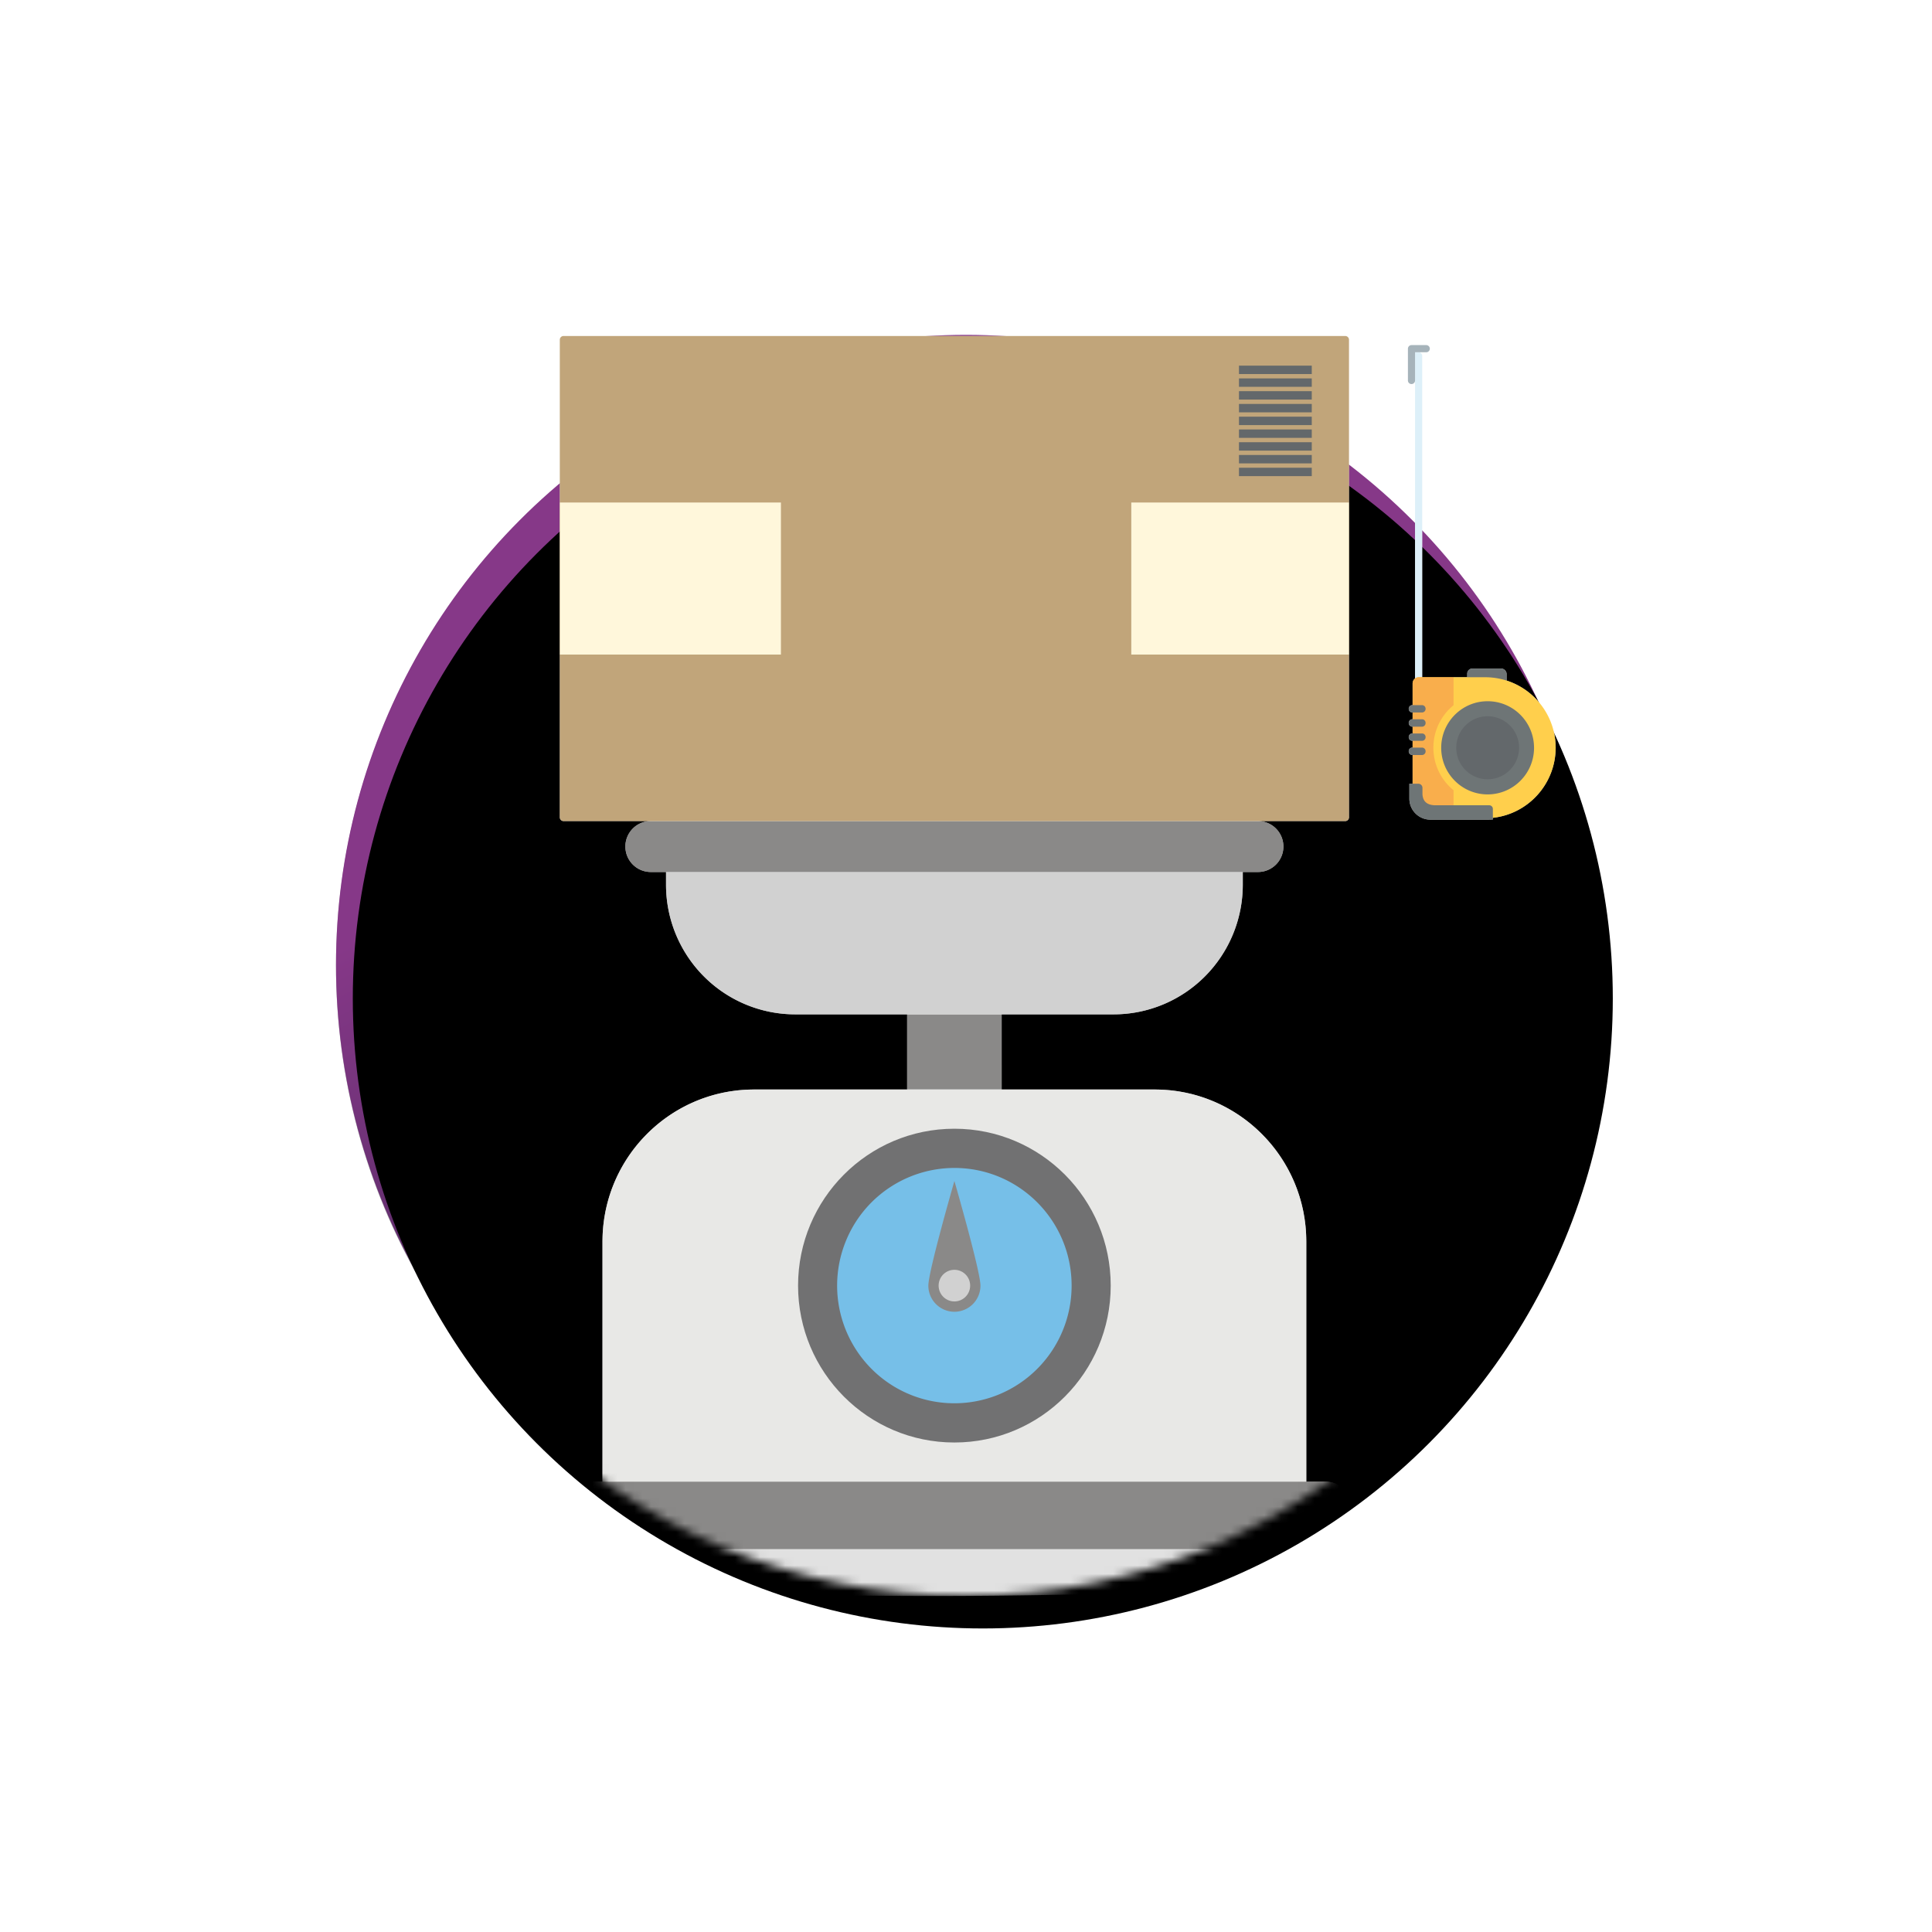
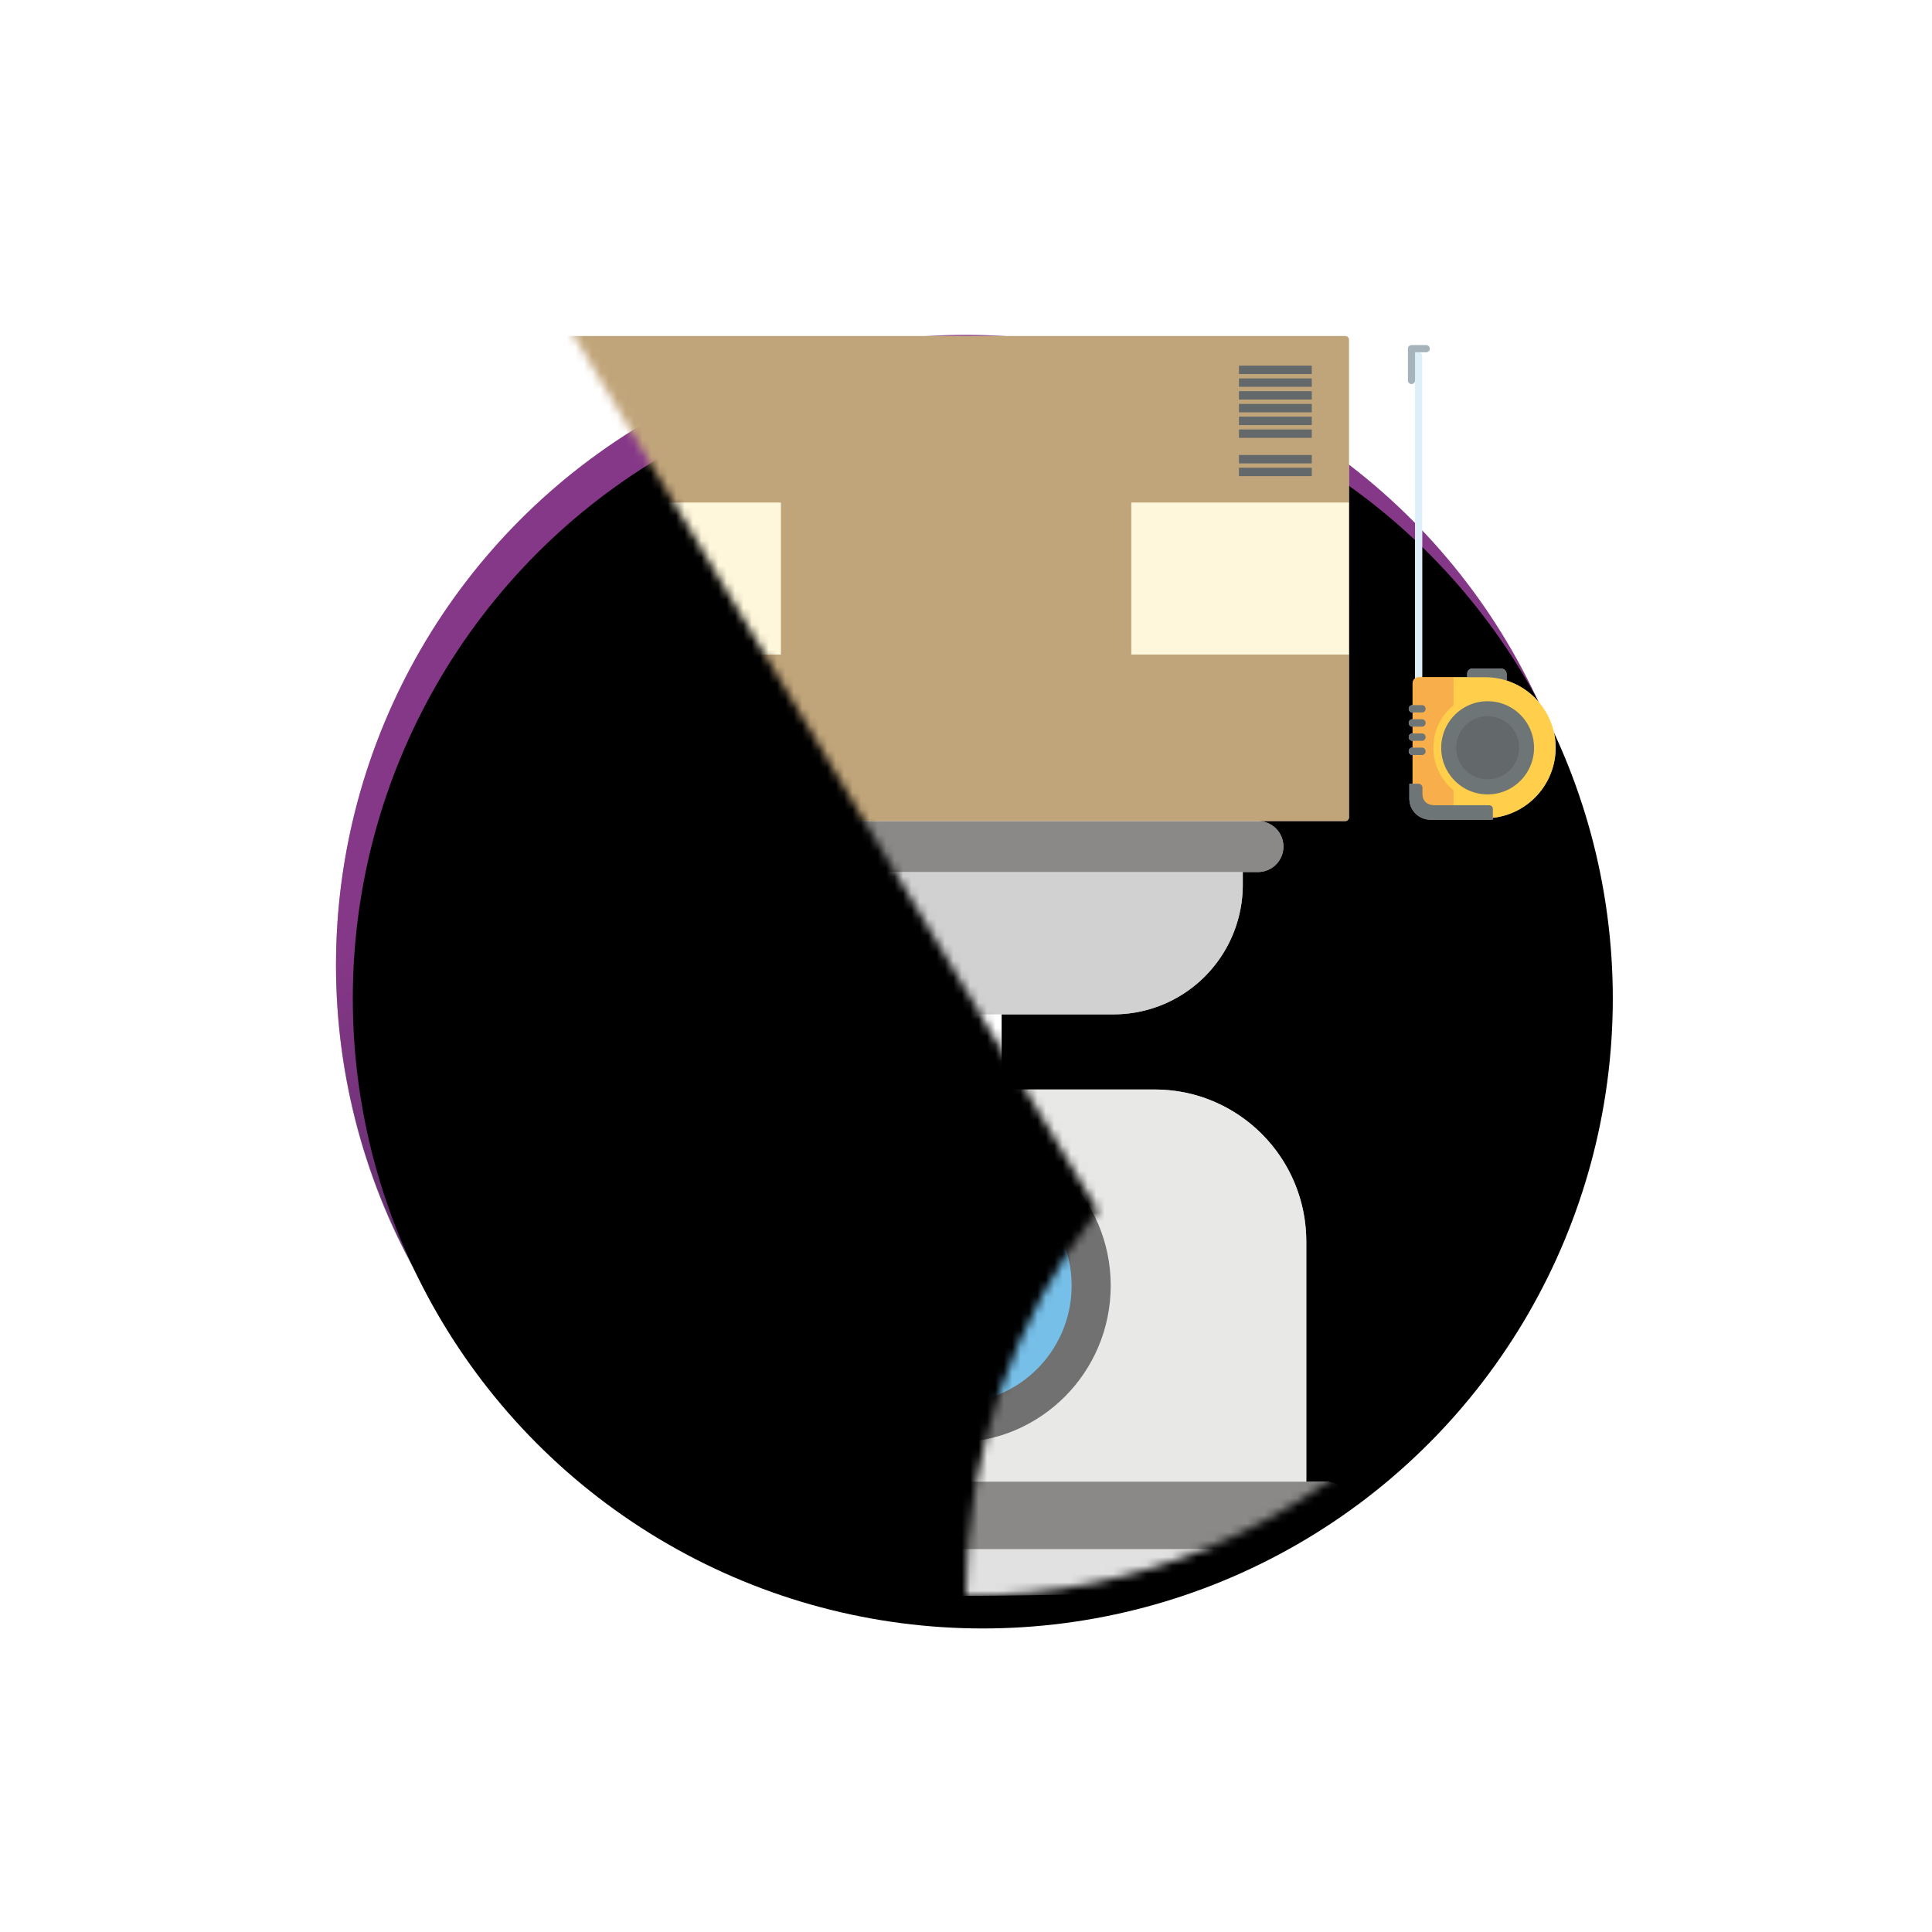
<svg xmlns="http://www.w3.org/2000/svg" xmlns:xlink="http://www.w3.org/1999/xlink" width="230" height="230" viewBox="0 0 230 230">
  <defs>
    <filter id="b" width="180%" height="180%" x="-40%" y="-40%" filterUnits="objectBoundingBox">
      <feOffset in="SourceAlpha" result="shadowOffsetOuter1" />
      <feGaussianBlur in="shadowOffsetOuter1" result="shadowBlurOuter1" stdDeviation="20" />
      <feColorMatrix in="shadowBlurOuter1" values="0 0 0 0 1 0 0 0 0 0.851 0 0 0 0 0.875 0 0 0 1 0" />
    </filter>
    <filter id="e" width="109.3%" height="109.3%" x="-4.7%" y="-4.7%" filterUnits="objectBoundingBox">
      <feGaussianBlur in="SourceAlpha" result="shadowBlurInner1" stdDeviation="5" />
      <feOffset dx="2" dy="4" in="shadowBlurInner1" result="shadowOffsetInner1" />
      <feComposite in="shadowOffsetInner1" in2="SourceAlpha" k2="-1" k3="1" operator="arithmetic" result="shadowInnerInner1" />
      <feColorMatrix in="shadowInnerInner1" values="0 0 0 0 0.243 0 0 0 0 0.082 0 0 0 0 0.314 0 0 0 0.3 0" />
    </filter>
    <circle id="a" cx="75" cy="96.136" r="75" />
    <circle id="c" cx="75" cy="96" r="75" />
    <radialGradient id="d" cx="26.08%" cy="100%" r="57.259%" fx="26.08%" fy="100%">
      <stop offset="0%" stop-color="#2C1F47" stop-opacity=".984" />
      <stop offset="100%" stop-color="#863888" />
    </radialGradient>
-     <path id="f" d="M150 0v93.41h-.049c.033.904.049 1.813.049 2.726 0 41.422-33.579 75-75 75s-75-33.578-75-75c0-17.29 5.85-33.213 15.68-45.898L15.682 0H150z" />
+     <path id="f" d="M150 0v93.41h-.049c.033.904.049 1.813.049 2.726 0 41.422-33.579 75-75 75c0-17.29 5.85-33.213 15.68-45.898L15.682 0H150z" />
  </defs>
  <g fill="none" fill-rule="evenodd" transform="translate(40 18.864)">
    <use fill="#000" filter="url(#b)" opacity=".3" xlink:href="#a" />
    <use fill="url(#d)" xlink:href="#c" />
    <use fill="#000" filter="url(#e)" xlink:href="#c" />
    <mask id="g" fill="#fff">
      <use xlink:href="#f" />
    </mask>
    <g mask="url(#g)">
      <g transform="translate(4.773 21.136)">
        <path fill="#FFF" fill-rule="nonzero" d="M115.378 0c.244 0 .442.2.442.445v19.378l.001 18.102v19.379a.445.445 0 0 1-.363.437l-.08.007h-10.357a3.027 3.027 0 0 1 2.992 3.03 3.027 3.027 0 0 1-3.021 3.033h-1.815v1.514a15.46 15.46 0 0 1-4.504 10.912 15.349 15.349 0 0 1-10.873 4.52H74.471l.001 8.947h18.233c9.957.006 18.027 8.105 18.033 18.098v28.59h2.306a3.116 3.116 0 0 1 3.101 3.112l.003.92c10.257 1.016 16.476 2.348 16.476 3.807 0 3.186-29.689 5.769-66.312 5.769S0 147.417 0 144.23c0-1.684 8.304-3.2 21.546-4.255v-.47a3.117 3.117 0 0 1 3.102-3.114h2.304v-28.59c.006-9.992 8.076-18.091 18.033-18.097H63.22v-8.947H49.892a15.347 15.347 0 0 1-10.59-4.244l-.283-.276a15.46 15.46 0 0 1-4.503-10.912v-1.514h-1.818a3.027 3.027 0 0 1-3.02-3.032l.004-.178a3.027 3.027 0 0 1 2.839-2.849l.147-.005H22.314a.442.442 0 0 1-.443-.443V.444c0-.245.198-.444.443-.444h93.064zm9.637 1.083a.425.425 0 0 1 0 .851h-.9c.23.005.414.19.418.421v38.268h5.364v-.431a.609.609 0 0 1 .505-.595l.097-.009h3.423a.67.67 0 0 1 .666.669l.001.765a8.425 8.425 0 0 1 5.832 7.743l.005.256c-.018 4.326-3.284 7.883-7.478 8.338v.2a8.29 8.29 0 0 1-.527.021h-6.932a2.502 2.502 0 0 1-2.479-2.501V53.3l.385-.001v-3.417h-.042a.429.429 0 0 1-.413-.355l-.006-.076v-.033a.428.428 0 0 1 .42-.42l.041-.001v-.808h-.042a.42.42 0 0 1-.412-.345l-.007-.075v-.032a.42.42 0 0 1 .42-.42l.041-.001v-.808h-.042a.427.427 0 0 1-.41-.336l-.009-.084v-.032a.43.43 0 0 1 .42-.432h.041v-.808h-.042a.42.42 0 0 1-.412-.345l-.007-.076v-.032a.428.428 0 0 1 .42-.42l.041-.001v-2.586a.742.742 0 0 1 .29-.58V2.354v2.92a.425.425 0 1 1-.849 0v-3.77a.43.43 0 0 1 .43-.42h1.75z" style="mix-blend-mode:color" />
        <g opacity=".7">
          <ellipse cx="66.312" cy="144.231" fill="#393939" fill-rule="nonzero" opacity=".212" rx="66.312" ry="5.769" />
          <g fill-rule="nonzero" transform="translate(21.547)">
            <g transform="translate(8.132 57.747)">
-               <rect width="11.252" height="8.949" x="33.542" y="23.008" fill="#585755" />
              <path fill="#BDBDBD" d="M4.838 6.064v1.514A15.46 15.46 0 0 0 9.342 18.49a15.349 15.349 0 0 0 10.873 4.52h37.907c4.078 0 7.99-1.626 10.873-4.52a15.46 15.46 0 0 0 4.504-10.912V6.064H4.839z" />
              <path fill="#585755" d="M0 3.032a3.027 3.027 0 0 0 3.021 3.032h72.293a3.027 3.027 0 0 0 3.02-3.032A3.027 3.027 0 0 0 75.315 0H3.02A3.027 3.027 0 0 0 0 3.032" />
            </g>
            <g transform="translate(.324)">
              <path fill="#A67F41" d="M0 .445v56.859a.445.445 0 0 0 .443.444h93.064a.443.443 0 0 0 .443-.444V.444A.444.444 0 0 0 93.507 0H.443C.198 0 0 .2 0 .445" />
              <rect width="26.323" height="18.101" y="19.824" fill="#FFF4CC" />
              <rect width="25.917" height="18.101" x="68.033" y="19.824" fill="#FFF4CC" />
              <g fill="#21282C" transform="translate(80.852 3.529)">
                <rect width="8.667" height="1" />
                <rect width="8.667" height="1" y="1.519" />
                <rect width="8.667" height="1" y="3.039" />
                <rect width="8.667" height="1" y="4.559" />
                <rect width="8.667" height="1" y="6.077" />
                <rect width="8.667" height="1" y="7.596" />
-                 <rect width="8.667" height="1" y="9.116" />
                <rect width="8.667" height="1" y="10.635" />
                <rect width="8.667" height="1" y="12.153" />
              </g>
            </g>
            <g transform="translate(101.29 1.083)">
              <path fill="#CEE9F6" d="M.85 41.135V.852h.429c.23.004.414.19.418.42v39.863a.424.424 0 1 1-.847 0" />
              <path fill="#313A3C" d="M11.752 40.65v-1.476a.67.67 0 0 0-.666-.668H7.663a.608.608 0 0 0-.601.603v1.541h4.69z" />
              <path fill="#FB0" d="M17.59 47.938c-.015-4.628-3.748-8.378-8.36-8.397H1.29a.741.741 0 0 0-.73.733v13.754a2.3 2.3 0 0 0 2.284 2.297H9.23c4.61-.016 8.342-3.761 8.359-8.387" />
              <path fill="#F78B00" d="M5.432 39.54H1.29a.741.741 0 0 0-.73.734v13.754a2.3 2.3 0 0 0 2.285 2.296h2.586v-3.33a6.528 6.528 0 0 1-2.401-5.06c0-1.965.882-3.824 2.401-5.062l.001-3.331z" />
              <path fill="#313A3C" d="M.174 52.218v1.778a2.502 2.502 0 0 0 2.479 2.502h6.932c.183 0 .355-.011.527-.022v-1.272a.427.427 0 0 0-.419-.42H3.222c-1.03-.033-1.438-.529-1.492-1.304v-.777a.488.488 0 0 0-.483-.485H.174zm14.84-4.28c-.002-3.063-2.478-5.544-5.53-5.542-3.051.002-5.523 2.486-5.522 5.548.001 3.063 2.475 5.545 5.527 5.545 3.053-.003 5.526-2.488 5.526-5.552m-12.91-2.93v-.033a.43.43 0 0 0-.419-.432H.517a.43.43 0 0 0-.42.432v.032a.43.43 0 0 0 .42.421h1.168a.428.428 0 0 0 .418-.42m0-1.693v-.033a.428.428 0 0 0-.418-.42H.517a.428.428 0 0 0-.42.42v.033c0 .232.189.42.42.42h1.168a.42.42 0 0 0 .418-.42m0 3.373v-.032a.42.42 0 0 0-.418-.42H.517a.42.42 0 0 0-.42.42v.032a.42.42 0 0 0 .42.421h1.168a.42.42 0 0 0 .418-.42m0 1.68v-.031a.427.427 0 0 0-.418-.421H.517a.428.428 0 0 0-.42.42v.033a.43.43 0 0 0 .42.432h1.168a.43.43 0 0 0 .418-.432" />
              <path fill="#21282C" d="M13.233 47.938a3.747 3.747 0 0 0-3.737-3.755 3.746 3.746 0 0 0-3.743 3.75 3.747 3.747 0 0 0 3.734 3.757 3.75 3.75 0 0 0 3.746-3.752" />
              <path fill="#80939D" d="M2.182.852H.849v3.341a.425.425 0 1 1-.849 0V.42A.43.43 0 0 1 .43 0h1.75a.425.425 0 0 1 0 .852" />
            </g>
            <g transform="translate(0 89.704)">
              <path fill="#DEDEDC" d="M89.191 18.097v28.595H5.406V18.097C5.41 8.105 13.48.005 23.438 0h47.72c9.957.005 18.028 8.105 18.033 18.097" />
              <path fill="#585755" d="M94.6 49.8v1.8a3.116 3.116 0 0 1-3.1 3.113H3.101A3.117 3.117 0 0 1 0 51.6v-1.8a3.117 3.117 0 0 1 3.102-3.113h88.395a3.116 3.116 0 0 1 3.101 3.113" />
              <path fill="#353536" d="M47.298 4.668c-10.278 0-18.61 8.362-18.61 18.677s8.332 18.677 18.61 18.677c10.278 0 18.61-8.362 18.61-18.677S57.576 4.668 47.298 4.668" />
              <path fill="#3CA4DE" d="M47.298 9.338a13.957 13.957 0 0 0-12.896 8.645 14.044 14.044 0 0 0 3.024 15.266 13.92 13.92 0 0 0 15.21 3.038 14.008 14.008 0 0 0 8.617-12.942c0-7.736-6.249-14.007-13.957-14.007" />
            </g>
            <g transform="translate(44.198 100.598)">
              <path fill="#585755" d="M3.102 0S0 10.732 0 12.451a3.107 3.107 0 0 0 3.102 3.113 3.107 3.107 0 0 0 3.101-3.113C6.203 10.732 3.102 0 3.102 0" />
              <path fill="#BDBDBD" d="M3.1 10.57c-.758 0-1.442.458-1.733 1.161-.29.704-.13 1.514.407 2.052a1.87 1.87 0 0 0 2.044.408 1.882 1.882 0 0 0 1.158-1.74c0-1.039-.84-1.881-1.875-1.881" />
            </g>
          </g>
        </g>
      </g>
    </g>
  </g>
</svg>